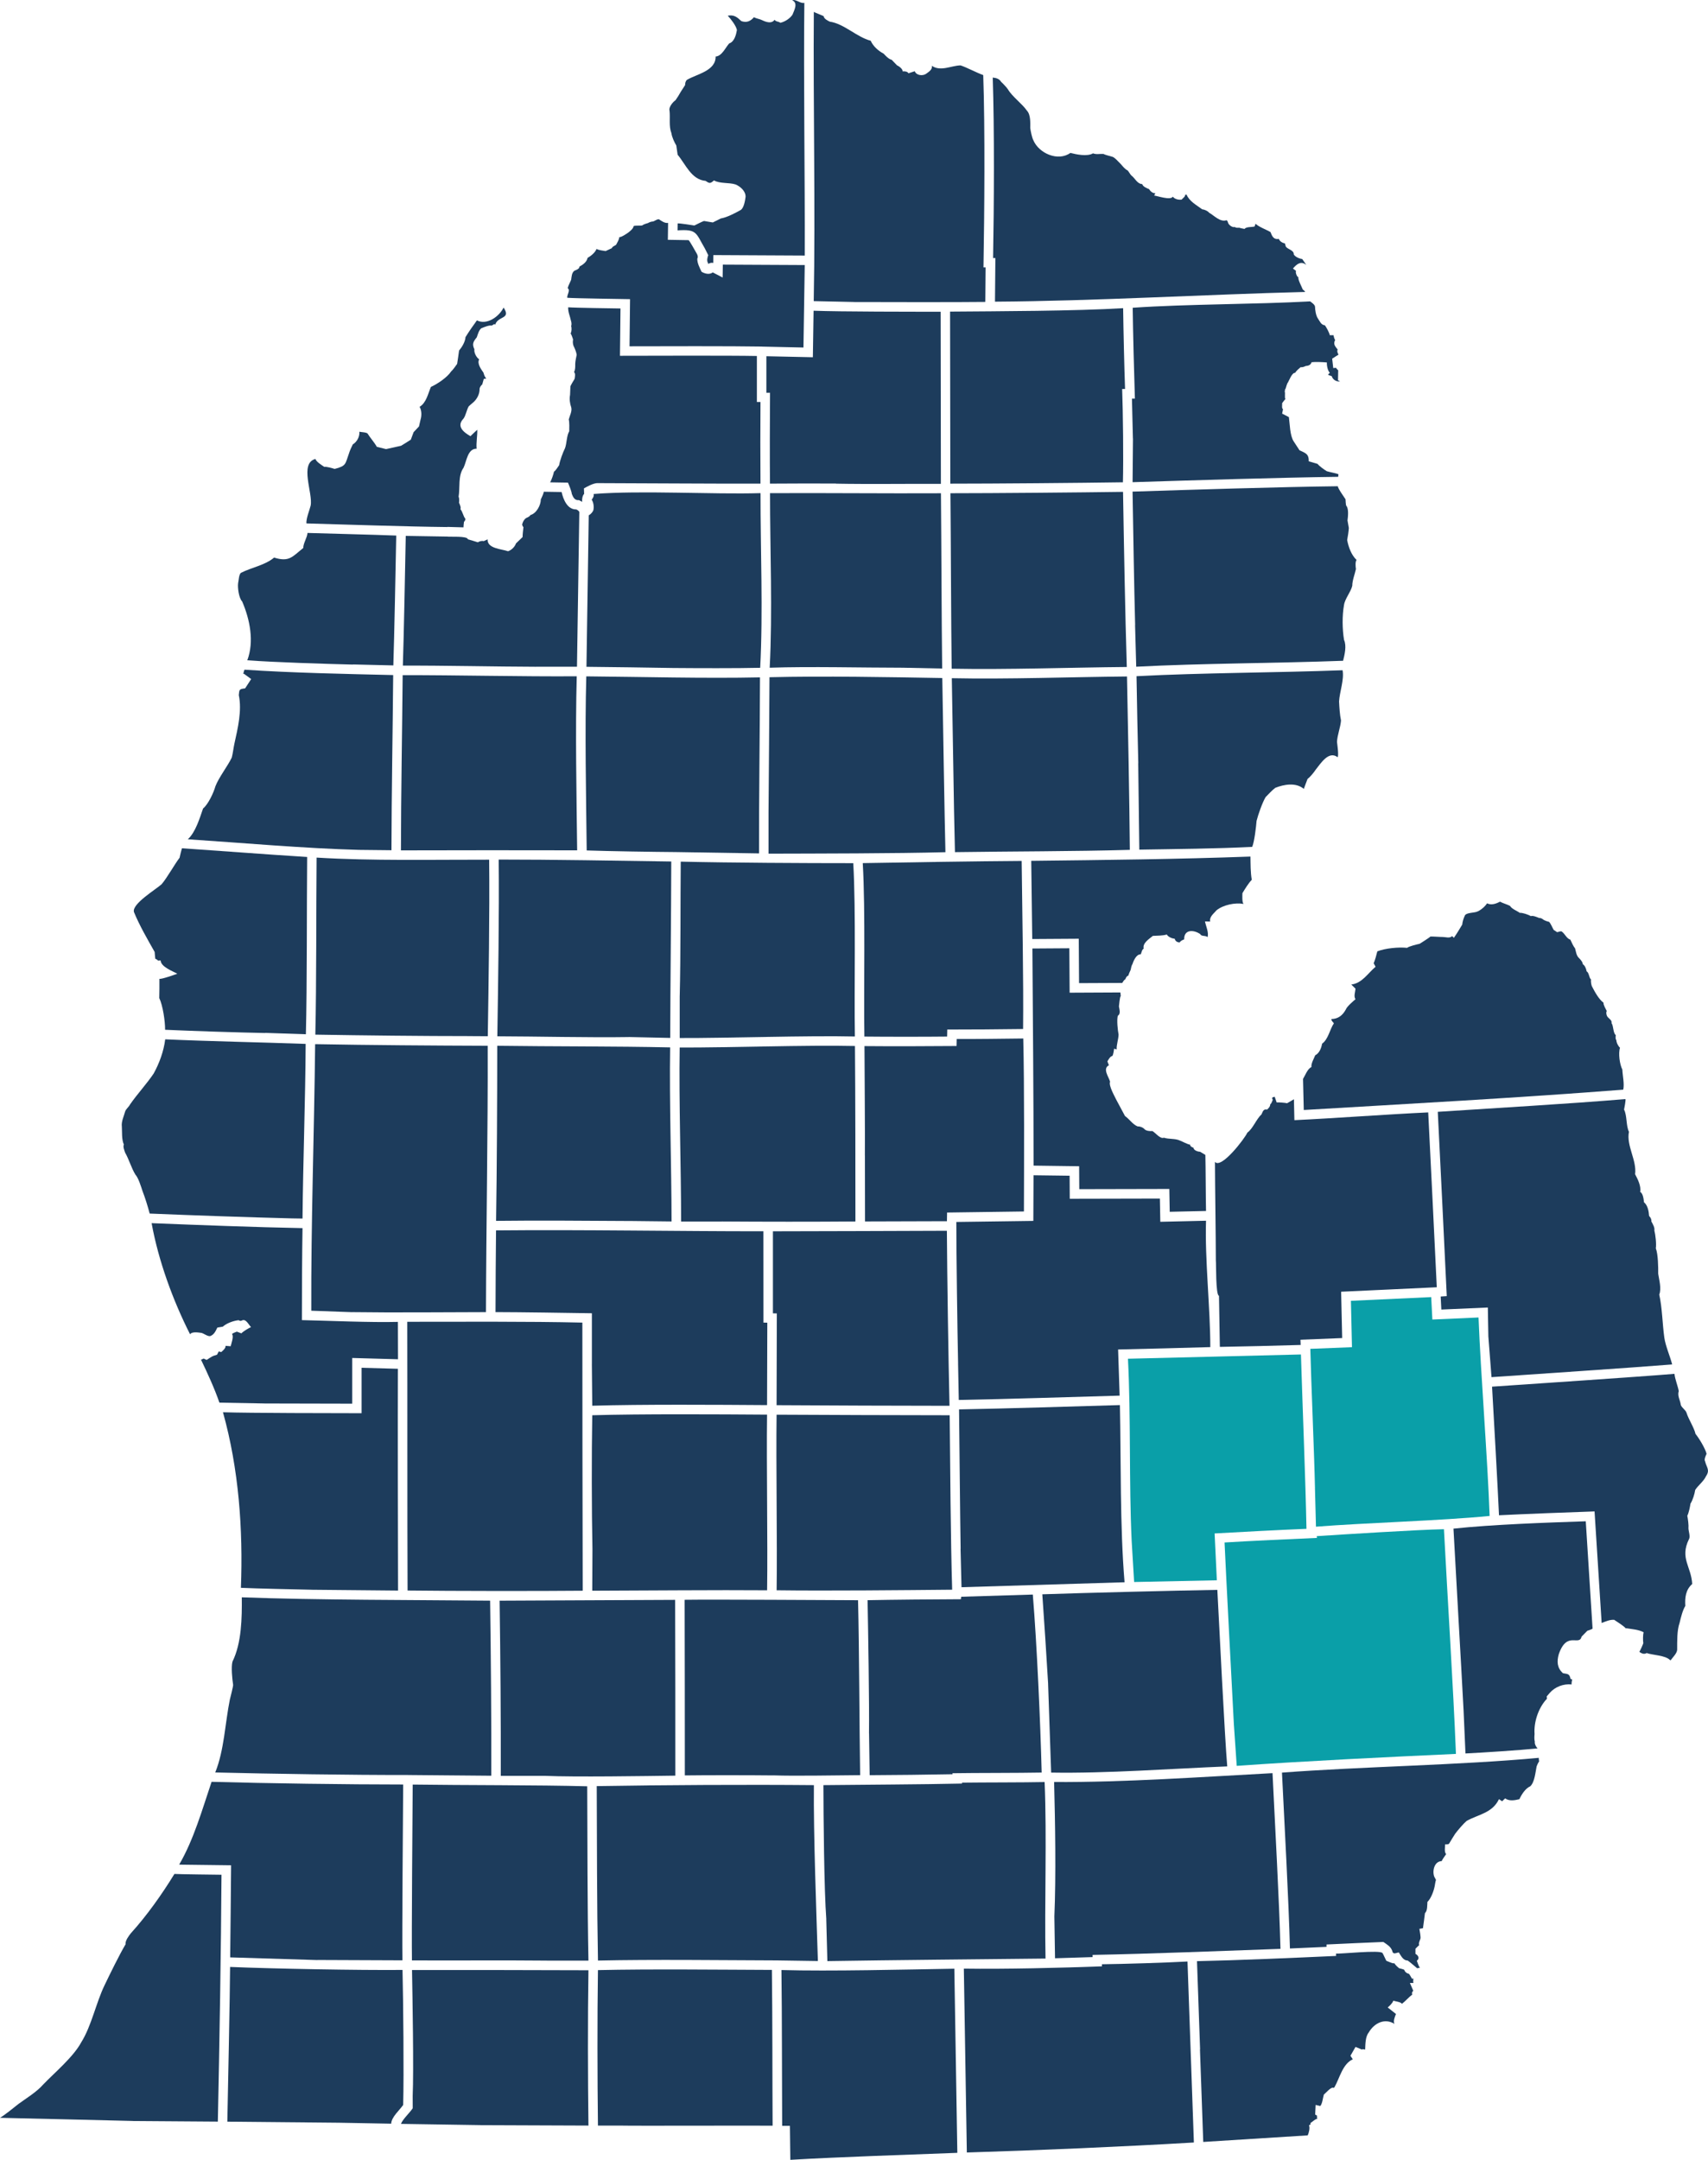
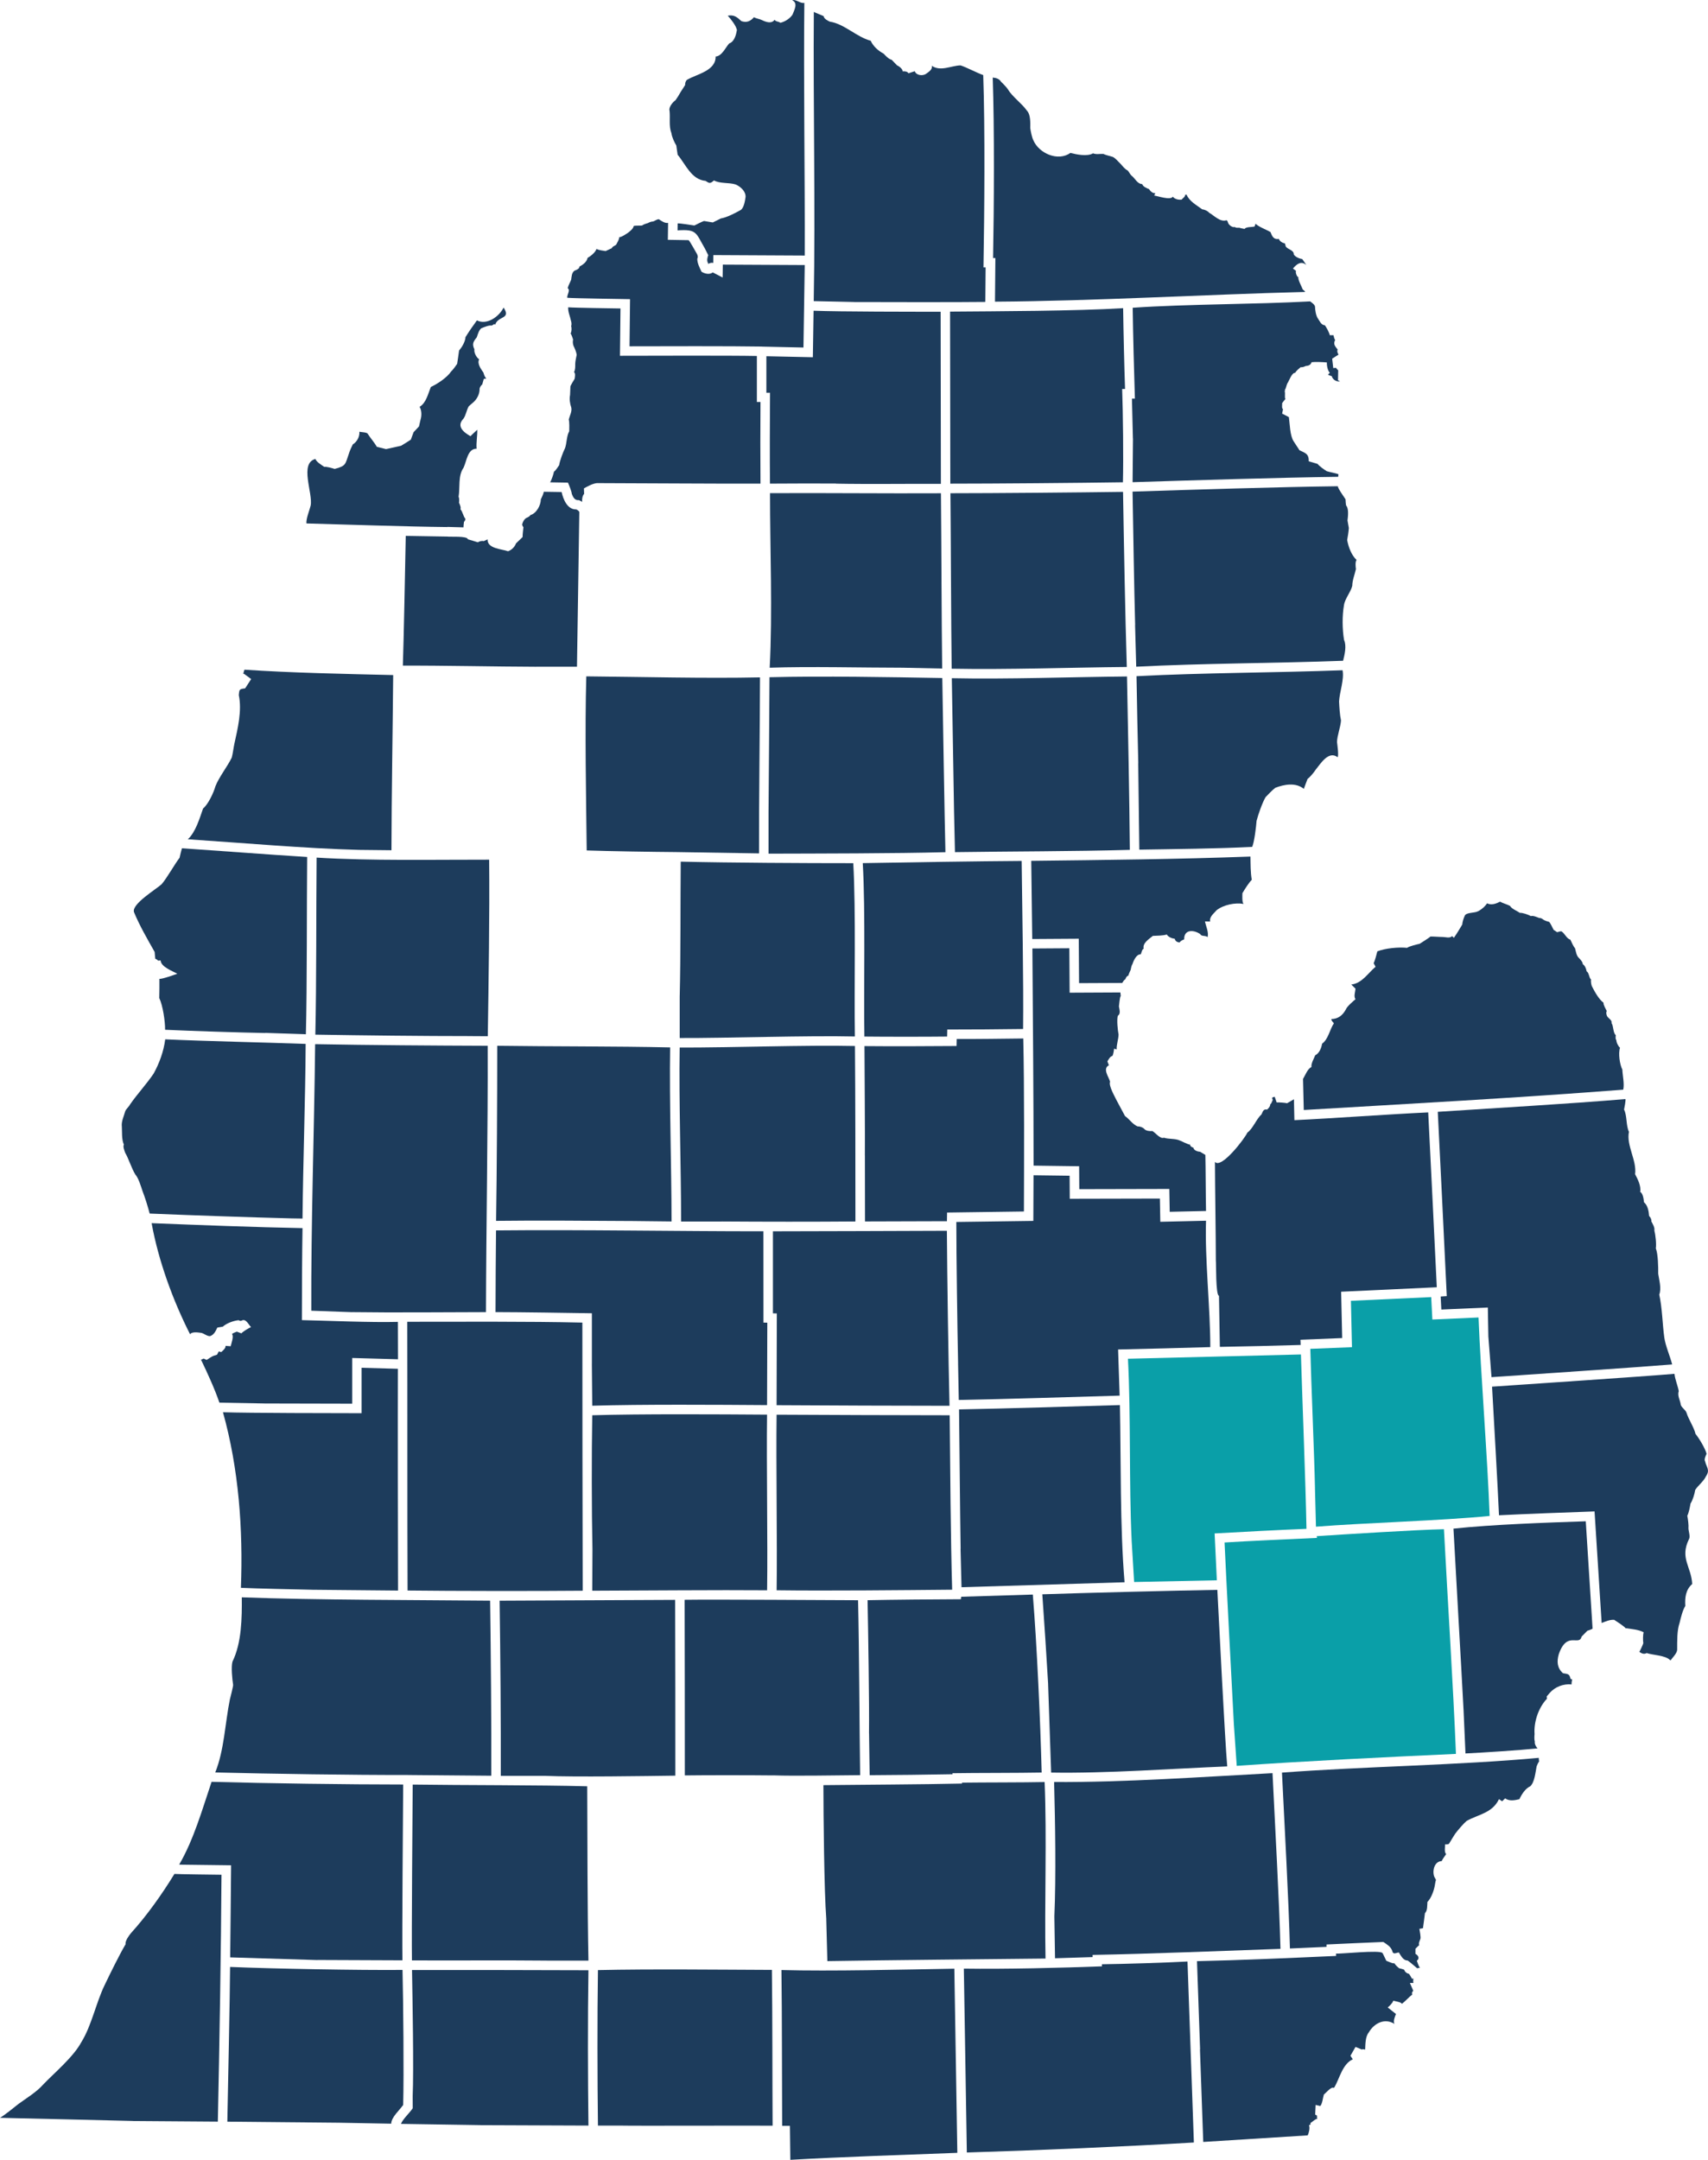
<svg xmlns="http://www.w3.org/2000/svg" id="Layer_1" data-name="Layer 1" viewBox="0 0 695.86 879.49">
  <defs>
    <style>      .cls-1 {        fill: #0a9fa8;      }      .cls-2 {        fill: #1d3c5c;      }    </style>
  </defs>
  <path class="cls-2" d="m462.47,254.54c-.41-15.69-.79-38.47-1.05-54.35,24.33-.78,59.39-1.9,83.64-2.19-.06.81,2.68,4.61,3.12,5.31.04.47.08,2.27.31,2.64,1.09,1.18.68,4.56.5,5.99l.54,3.06c-.06,1.22-.43,3.7-.68,4.91.52,2.79,1.69,6.09,3.82,8.09-.58.79-.39,2.81-.25,3.72-.45,2.13-1.49,4.61-1.49,6.82-.6,2.54-3.02,5.29-3.37,7.85-.78,4.32-.7,9.89.02,14.19,1.11,2.44.23,6.01-.39,8.49-27.11,1.03-57.22,1.01-84.28,2.42l-.47-16.93.02-.04Z" />
  <path class="cls-2" d="m166.22,722.79c-22.67.04-55.72-.47-78.53-1.03,3.66-9.02,4.03-20.26,5.95-29.67.08-.43,1.55-5.89,1.32-6.15-.35-2.21-.85-7.15-.25-9.31,3.76-7.64,3.88-17.84,3.8-26.19,30.23,1.14,70.79,1.07,101.17,1.36.31,22.32.54,48.98.48,71.29l-33.91-.29-.04-.02Z" />
  <path class="cls-2" d="m461.56,178.52l-.39-16.19h1.2c-.31-9.17-.79-27.9-.89-37.01,22.61-1.55,49.64-1.34,72.26-2.6.62.43,1.96,1.34,2.02,2.19,0,1.24.39,3.7,1.14,4.73.76,1.09,1.34,2.73,2.87,2.81.66.91,1.78,2.93,2,4.05h1.51c.1.52.33,1.53.68,1.96-.91,1.67.02,2.6,1.03,3.88-.37.6,0,1.53.35,2.06l-2.6,1.65.45,3.84,1.12-.14c-.1.12.83.97.89,1.05l-.08,4.05.85.5c-1.61.06-2.91-.66-3.43-2.21-.21-.1-1.49-.31-1.43-.68l.68-.64c-.89-.91-1.28-3.01-1.2-4.23-1.53-.14-4.71-.29-6.22-.1-.43,1.2-1.28,1.45-2.44,1.55-.48.29-1.45.6-2.04.48-.52.45-1.98,1.61-2.17,2.29-1.34-.19-2.5,3.14-3.01,3.96-.41.39-.78,2.15-1.01,2.68l-.17.04c.02.25-.02.72-.14.95.35.41-.16,2.64.33,3.04-.29.21-1.12,1.4-1.36,1.69.08.33-.27,2.38.37,2.4l-.37,1.86,2.75,1.42c.39,2.73.39,7.52,1.96,9.89l2.38,3.63c2.38,1.11,3.82,1.43,3.76,4.48l3.59,1.05c.7.93,2.75,2.38,3.74,2.97,1.03.35,3.82.83,4.77,1.24l-.12,1.05c-24.28.31-59.43,1.42-83.76,2.19l.16-17.8-.04-.02Z" />
  <path class="cls-2" d="m235.87,203.65c-1.69.23-2.4-1.18-2.91-2.54-.1-1.09-1.12-3.57-1.57-4.58l-7.25-.12c.58-1.03,1.34-3.22,1.57-4.38.58-.23,1.73-2.11,2.09-2.6.27-1.82,1.57-5.29,2.4-6.94.74-2.04.62-5,1.71-6.88.04-1.12.1-3.76-.19-4.81.37-1.49,1.43-3.33,1.01-4.91-.56-1.55-.81-3.47-.48-5.08l.14-3.43c.08-.48,1.45-2.66,1.71-3.1.12-.68.45-2.29-.25-2.79.54-.66.52-2.44.5-3.24,0-1.07.39-2.73.6-3.78-.16-1.14-.76-2.56-1.26-3.57-.33-.72-.39-1.9-.21-2.66-.21-.66-.62-1.9-1.01-2.48.45-.64.48-2.27.23-2.99.25-.58.12-1.65-.1-2.21-.35-1.76-1.24-3.59-1.12-5.43,2.87.23,18.11.43,21.31.48l-.21,19.27c11.23-.02,45.1-.14,55.78.08v18.75h1.47c-.08,8.28-.08,24.95,0,33.23-18.92.06-47.54-.17-66.66-.21-1.71.17-3.82,1.32-5.27,2.15l.08,2.23c-.72.7-.93,2.29-.79,3.24l-1.3-.68v-.04Z" />
  <path class="cls-2" d="m439.49,382.26l-18.94.12-.41-31.84c29.14-.33,60.22-.66,89.31-1.74.06,3.04,0,6.44.54,9.46-1.4,1.45-2.77,3.72-3.82,5.45,0,.85-.21,3.7.47,4.38-3.41-.64-8.24.37-10.99,2.56-1.11,1.36-3.02,2.62-2.6,4.61l-2.13-.04c.33,1.74,1.71,4.75,1.01,6.42-.5-.81-2.56-.21-2.87-1.22-2.66-1.88-6.73-2.07-6.61,2.11-.62.21-1.47.58-1.82,1.22-.97.02-1.82-.5-2.02-1.47-1.07-.1-2.71-.74-3.24-1.74-1.69.52-3.97.45-5.68.56-1.53,1.26-4.3,2.93-3.74,5.22-.7.23-.89,1.73-1.22,2.31-1.73-.14-2.91,2.56-3.35,3.97-.37.43-.64,1.8-.74,2.35-.02.1-1.09,2.23-.85,2.29-.68.12-1.14.93-1.3,1.53-.47.14-1.05,1.11-1.28,1.49l-17.59.08-.12-18.09v.02Z" />
  <path class="cls-2" d="m222.12,723.14h-18.09c.06-22.34-.17-49.02-.48-71.33l71.51-.33c.06,17.84.1,53.75.08,71.58-12.41.16-40.93.62-52.99.08h-.02Z" />
  <path class="cls-2" d="m476.37,484.15l-36.66.08-.06-9.33-18.56-.25c0-27.13-.29-61.48-.48-88.41l15.05-.1.12,18.09,20.67-.1c0,.33.17,1.14.17,1.47-.43.19-.68,3.82-.76,4.23.19,1.18.83,3.06-.45,3.78-.48,1.82-.04,5.84.31,7.68-.04,1.9-.89,4.15-.78,6.05l-1.03-.31c-.12.52-.31,2.71-.81,3.02-.79.06-1.55,1.53-1.94,2.15l.62,1.59c-2.73,1.36,0,4.81.48,6.69-.7,1.57,1.96,6.09,2.58,7.45l3.51,6.55c1.78,1.2,3.06,3.37,5.14,4.21.95-.06,2.09.37,2.75,1.07.66.78,2.29.91,3.22.81,1.11.48,3.2,3.39,4.73,2.71,1.98.68,4.6.25,6.5,1.16.97.35,3.24,1.61,4.17,1.67,0,.66.79,1.11,1.36,1.24.12,1.11,1.76,1.63,2.73,1.67l2.13,1.28c.12,4.11.16,18.44.27,22.82l-14.79.33-.17-9.38-.02.08Z" />
-   <path class="cls-2" d="m143.77,270.62c-11.98-.31-31.1-.89-43.02-1.74,2.89-7.66,1.05-16.67-2.09-23.96-1.34-1.36-1.9-5.56-1.65-7.45.23-.79.29-3.9,1.3-4.27,4.11-2.11,9.75-3.06,13.36-6.15,6.22,1.94,7.43-.37,11.89-3.92-.04-1.88,1.63-4.28,1.71-6.11,9.68.31,26.41.68,36.16,1.07-.21,11.42-.81,41.88-1.18,52.87l-16.48-.39.02.04Z" />
  <path class="cls-2" d="m53.92,863.67c-16.64-.43-37.3-.89-53.92-1.28,1.76-1.01,5.91-4.34,7.54-5.66,3.04-2.21,7.45-4.91,9.95-7.79,4.71-4.92,12.41-11.32,15.63-17.33,4.13-6.57,6.09-16.27,9.5-23.25,2.21-4.61,5.97-12.29,8.55-16.66-.25-1.38,1.4-3.55,2.19-4.52,6.44-7.08,12.7-15.92,17.7-24.1,1.34.14,17.37.29,19.18.33-.16,29.53-.85,70.69-1.49,100.53l-34.82-.25v-.02Z" />
  <path class="cls-2" d="m253.07,865.55h-9.46c-.23-19.56-.29-43.74,0-63.31,21.68-.48,49.09-.16,70.87-.08.25,19.62.17,43.84.29,63.44-4.63-.1-56.85.1-61.72-.04l.02-.02Z" />
-   <path class="cls-2" d="m316.45,798.29c-22.3-.08-50.62-.43-72.83.06-.43-22.61-.41-48.45-.5-71.04,27.36-.45,61.29-.64,88.47-.39-.19,20.34,1.01,51.54,1.63,71.62l-16.77-.25h0Z" />
  <path class="cls-2" d="m138.13,864.39c-11.23-.08-34.22-.31-45.51-.43.23-12.02,1.07-51.69,1.12-63.01,17.51.74,52.74,1.38,70.25,1.22.31,13.09.6,42.25.27,54.97-1.43,2.13-4.77,4.87-4.89,7.64l-21.27-.39h.02Z" />
  <path class="cls-2" d="m310.32,141.12c-11.38-.21-42.05-.14-53.84-.1l.21-19.2c-3.65-.08-22.37-.31-25.57-.56-.23-1.16,1.4-3.06.16-3.92.27-1.14,1.01-2.37,1.42-3.45.19-1.24.21-2.85,1.34-3.66.58-.23,2.17-.79,2-1.65,1.4-.74,3.06-1.92,3.33-3.55,1.34-.78,3.1-2.15,3.66-3.66,1.01.54,2.58.68,3.7.87.62-.31,1.92-.91,2.56-1.2,0-.52,1.34-1.11,1.71-1.34.31-.6,1.38-2.38,1.28-3.1,1.22-.14,2.52-1.16,3.53-1.78.89-.7,2.15-1.63,2.38-2.79.72-.27,2.62-.06,3.41-.21.6-.47,1.65-.79,2.37-.97.47-.33,1.45-.66,2.04-.66.78-.17,1.65-1.01,2.46-.89.99.64,2.33,1.69,3.72,1.47l-.1,6.88,8.45.14c.43.25,2.87,4.71,3.18,5.22.41.6.81,1.63.37,2.31-.1,1.73,1.01,3.82,1.73,5.33,1.24.79,3.28,1.32,4.56.27l4.03,2.09.08-5.25,33.37.17-.52,33.58-17.02-.37.02-.02Z" />
  <path class="cls-2" d="m347.92,122.97l-16.4-.35c.72-37.4-.25-80.27.04-117.79l.43.23,3.57,1.51c.1,1.07,1.69,1.88,2.52,2.25,5.84.85,10.94,6.28,16.66,7.77.93,2.21,3.16,4.17,5.25,5.25.85.89,2,2.21,3.28,2.5l2.17,2.25c.87.39,2.33,1.47,2.31,2.48.78-.1,1.96,0,2.37.78l2.56-.85c.62,1.71,3.14,2,4.54,1.11,1.03-.78,2.79-1.73,2.4-3.32,3.61,2.48,7.93-.1,11.73-.16,2.46.79,6.86,3.14,9.23,3.94.76,21.83.48,56.23.1,78.31h.87l-.12,14.06c-10.59.14-42.46.08-53.51.04l.02-.02Z" />
  <path class="cls-2" d="m276.93,405.45c.41-16.21.25-38.37.41-54.58,20.24.47,50.24.62,70.29.62,1.12,19.29.33,51.28.66,70.58-19.41-.45-51.96.7-71.37.62v-17.24h.02Z" />
  <path class="cls-2" d="m316.41,647.6c.29-19.87-.29-51.4-.02-71.53,17.59.1,52.95.23,70.52.23.21,20.84.39,50.41,1.01,71.04-20.09.19-51.19.5-71.51.23v.02Z" />
  <path class="cls-2" d="m367.83,271.9c-16.6,0-37.73-.56-54.25,0,1.2-22.63.12-48.39.14-71.08,22.14-.12,47.48.16,69.63.04.19,19.7.25,51.96.5,71.37l-16.02-.33h0Z" />
  <path class="cls-2" d="m315.03,722.96c-8.98-.1-27.11-.12-36.02,0,0-17.82-.02-53.69-.08-71.51,11.05-.17,58.69.12,70.65.17.5,20.24.54,51.23.85,71.24-9.09.04-26.31.41-35.4.08v.02Z" />
  <path class="cls-2" d="m288.49,107.13c-.64-.87-.29-2.31.06-3.22l-1.4-2.77c-3.7-6.34-3.16-7.87-11.11-7.33l.04-2.83c.83-.1,5.86.7,6.81.85.5-.25,3.49-1.76,3.94-1.84l3.57.6,3.26-1.63c2.46-.39,5.95-2.23,8.12-3.45,1.32-.83,1.8-3.97,1.98-5.35.06-2.33-2.13-4.25-4.13-5.06-2.56-.83-6.44-.27-8.74-1.63-1.49,1.28-1.76,1.34-3.41.19-5.82-.5-8.1-6.71-11.4-10.64-.19-.99-.37-2.77-.54-3.76-.83-1.38-1.78-3.43-2-5.04-1.11-2.83-.43-6.19-.76-9.15-.45-1.38,1.36-3.55,2.42-4.25.68-.95,1.57-2.35,2.11-3.37l1.82-2.83c-.06-.64.21-1.73.78-2.13,4.01-2.35,11.73-3.61,11.65-9.48,2.54-.12,4.03-3.7,5.53-5.33,2.11-.68,2.81-3.55,3.14-5.45-.31-1.75-2.56-4.6-3.74-5.84,2.56-.47,3.8.56,5.55,2.21,2.17.74,3.7.06,5.14-1.59.93.56,2.4.72,3.35,1.22,1.57.76,3.86,1.55,5.06-.19.43.85,1.67.66,2.33,1.24,1.86-.41,3.92-1.73,4.96-3.32.72-1.9,2.35-4.69-.12-5.87,1.57-.5,3.35,1.49,4.94,1.07-.35,32.13.27,70.87.16,102.9l-37.23-.19-.04,3.2c-.6-.19-1.51,0-2,.41l-.14-.31.04-.02Z" />
  <path class="cls-1" d="m461.05,627.39c-1.11-23.21-.29-50.92-1.51-74.1,22.06-.56,48.43-1.16,70.48-1.74.6,19.8,1.88,51.23,2.25,71-9.19.35-28.17,1.34-37.42,1.88l.91,19.08-33.7.7-1.01-16.81h0Z" />
  <path class="cls-2" d="m352.16,422.1c-.31-19.31.47-51.34-.66-70.63,17.51-.31,47.52-.79,64.74-.89.21,19.49.79,49.17.58,68.44-7.68.12-23.27.23-30.89.21l-.06,2.87c-8.41.1-25.32.1-33.74,0h.02Z" />
  <path class="cls-2" d="m218.36,271.51c-16.11-.04-38.14-.54-54.23-.47.37-10.82.97-41.57,1.18-52.82l16.87.27c.87.21,8.3-.37,8.43,1.12.99.25,3.08.91,4.07,1.22.58-.41,1.69-.7,2.38-.47l1.59-.74c-.17,3.82,5.68,3.9,8.34,4.85,1.43-.48,2.73-1.78,3.24-3.2l2.68-2.58c-.02-.85.23-3.14.35-4.01-.35-.39-.7-.99-.41-1.51.21-.81.81-1.82,1.57-2.25.58-.25,1.34-.58,1.67-1.18,2.46-.68,4.23-3.97,4.25-6.38.35-.7,1.11-2.35,1.22-3.12l7.25.12c.64,2.95,2.35,7.21,5.97,7.08.41.16,1.07.6,1.24,1.03l-.95,63.03h-16.71Z" />
  <path class="cls-2" d="m351.77,572.37l-35.38-.17.1-37.36-1.59-.04c0-8.34-.02-25.09,0-33.41,20.03,0,50.59-.16,70.87-.21.12,19.58.62,51.75,1.07,71.27l-35.04-.08h-.02Z" />
  <path class="cls-2" d="m321.82,865.65h-3.16c-.1-19.6-.04-43.84-.29-63.44,19.76.56,50.49-.21,70.44-.54l1.22,74.98c-21.13.83-46.9,1.61-68.04,2.85l-.17-13.86v.02Z" />
  <path class="cls-2" d="m530.87,439.34c.83-1.3,1.82-4.15,3.43-4.83-.21-1.47,1.05-3.51,1.53-4.79,1.67-.81,2.52-2.99,2.81-4.73,2.58-1.86,3.1-5.8,4.81-8.3-.23-.31-1.24-1.24-1.01-1.73,2.77-.04,4.6-1.55,5.87-3.9.45-1.22,2.95-3.33,3.94-4.17-.83-1.16-.08-2.99,0-4.28l-1.71-1.71c4.42-.5,6.84-4.71,9.89-7.23l-.78-1.42c.5-1.07,1.22-3.68,1.49-4.85,3.22-1.28,8.71-1.8,12.12-1.43.83-.66,4.07-1.42,5.12-1.65.56-.37,4.01-2.5,4.38-2.95,1.45-.04,3.51.17,4.96.17,1.24,0,2.89.66,3.9-.35l.7.7c.87-1.18,2.66-4.09,3.41-5.39.08-1.14.58-2.7,1.09-3.72.47-1.14,3.8-1.07,4.85-1.51,1.42-.47,3.41-2.15,4.17-3.43,1.76.87,3.68.17,5.29-.68,1.14.66,2.97,1.12,4.09,1.74.64,1.2,2.87,2.02,3.94,2.81,1.24-.06,3.49.74,4.56,1.34.76-.35,2.66.48,3.35.76.62-.06,1.26.29,1.71.68.52.35,1.67.78,2.29.87.64.5,1.47,2.56,1.9,3.28l1.42.95c.35,0,1.74-.66,2-.16,1.16.83,1.92,2.81,3.39,3.2.35.83,1.32,2.89,1.92,3.55.33,1.18.52,2.83,1.42,3.76.56.54,1.76,1.82,1.73,2.7.87.47,1.43,1.98,1.55,2.89,1.07.62.91,2.54,1.8,3.33-.12.76.06,2.25.45,2.93,1.07,2.06,2.73,5.14,4.65,6.53-.17.78.99,2.73,1.32,3.37-.43.66-.08,2.04.47,2.56.7.76,1.69,1.26,1.47,2.42.83.95.58,4.01,1.73,4.83-.04.45-.23,1.71.23,2.02,0,1.01.74,2.48,1.49,3.14-.76,2.25-.12,6.81.95,8.88.1,2.46.89,5.74.37,8.18-42.56,3.32-87.56,5.76-130.16,8.28l-.31-12.72.02.04Z" />
  <path class="cls-2" d="m354.04,705.82c.16-11.77-.35-42.07-.58-54.21,9.33-.19,28.62-.37,38.02-.39l.12-1.01,29.18-.89c1.67,20.28,3.08,51.92,3.61,72.48-9.23.19-27.03.12-36.32.27v.41c-8.41.17-25.34.37-33.76.39l-.25-17.02-.02-.02Z" />
  <path class="cls-2" d="m241.37,630.88c-.33-16.21-.35-38.39-.08-54.58,19.93-.58,51.05-.39,71.22-.25-.27,20.2.31,51.56.02,71.53-19.87-.17-51.15.12-71.24.17l.08-16.87h0Z" />
  <path class="cls-2" d="m463.75,310.81c-.21-8.84-.6-26.68-.72-35.46,26.95-1.42,56.96-1.4,83.95-2.42.72,3.78-1.22,8.88-1.43,12.68.12,2.4.29,5.45.79,7.76-.17,2.66-1.53,6.03-1.63,8.74.1,1.01.76,5.31.27,6.24-3.68-2.81-6.94,2.6-8.96,5.08-.68,1.05-2.27,3.02-3.3,3.74-.06.19-1.55,3.99-1.53,4.07-3.2-2.7-8.03-1.86-11.63-.43-1.24.93-2.87,2.7-3.94,3.78-1.36,2.31-3.01,7.04-3.68,9.68-.19,2.38-.87,8.41-1.78,10.59-14.62.74-31.35.87-45.99,1.12l-.45-35.19.02.02Z" />
  <path class="cls-2" d="m294.11,497.41h-16.62c0-22.18-.93-48.67-.58-70.85,19.45.08,51.96-1.07,71.41-.62.17,19.68.19,51.94.19,71.45-16.73.14-37.65.12-54.41,0v.02Z" />
  <path class="cls-2" d="m336.65,781.56c-.91-11.87-1.16-42.38-1.18-54.64,16.69-.19,39.75-.27,56.48-.64v-.37c8.59-.12,25.01-.06,33.64-.25.95,22.51-.08,49.36.37,71.88-26.78.29-62.03.6-88.88,1.03l-.45-17.02.02.02Z" />
  <path class="cls-2" d="m222.8,798.37c-16.33-.17-38.66,0-54.97-.08-.17-11.21.23-59.49.31-71.6,20.18.29,51.15.16,71.1.7.1,22.57.06,48.41.5,71h-16.95v-.02Z" />
-   <path class="cls-2" d="m274.08,272.01c-8.76-.16-26.43-.41-35.15-.48l.93-61.7c.7-.31,1.57-1.28,1.86-2,.35-1.3.12-3.24-.66-4.36.48-.6,1.03-1.49.79-2.31,19.54-1.55,48.39.23,68-.35-.04,22.92,1.07,48.28-.14,71.12-9.38.23-26.12.16-35.62.08h-.02Z" />
  <path class="cls-2" d="m166.05,647.69c-.14-30.56-.04-79.2-.12-109.45,22.34,0,49-.19,71.33.33,0,35.42.06,73.76.14,109.18-17.8.17-53.57.14-71.35-.08v.02Z" />
  <path class="cls-2" d="m192.03,421.91c-19.89,0-43.64-.27-63.56-.6.48-20.38.33-51.46.52-72.09,22.43,1.38,47.81.81,70.3.85.23,21.83-.23,50.12-.56,71.89l-6.71-.04v-.02Z" />
  <path class="cls-1" d="m535.74,605.99c-.27-13.3-1.59-43.78-1.9-56.73l16.97-.68-.43-18.88,32.71-1.51.47,9.13,18.81-.83c.93,23.54,3.68,57.2,4.52,80.81-19.82,1.96-50.68,2.79-70.75,4.38l-.41-15.67.02-.02Z" />
  <path class="cls-2" d="m182.26,214.62c-17.39-.19-40.06-.99-57.39-1.47-.29-1.71,1.3-5.58,1.69-7.25,1.03-5-4.73-17.29,1.98-19.02.17,1.12,2.75,2.66,3.59,3.24.93-.17,3.32.54,4.21.83,4.87-1.24,4.27-2.04,5.84-6.32.27-.95,1.09-2.79,1.55-3.66,1.71-1.03,2.85-3.14,2.68-5.16.54.17,3.2.19,3.43.87,1.03,1.65,2.75,3.57,3.68,5.27l3.76.93,6.13-1.36c.93-.58,3.08-1.86,3.96-2.48l1.14-3.06,2.19-2.33.66-2.87c.48-1.55.45-3.68-.41-5.12,2.75-1.63,3.45-5.43,4.61-8.1,2.62-1.18,6.63-3.86,8.24-6.3.68-.58,1.92-2.33,2.44-3.08.12-.87.72-4.61.79-5.43,1.2-1.43,2.5-3.55,2.62-5.47,1.26-2.06,3.24-4.91,4.65-6.82,4.07,2.07,9.09-1.55,10.86-5.22,3.24,4.83-2.4,3.33-3.41,7.02l-.31-.33-1.12.66c-1.05-.27-3.24.7-4.25,1.09-1.01.85-1.4,2.48-1.82,3.66-1.43,1.8-2.02,2.7-.97,4.92-.27,1.3.85,3.37,1.94,4.07-.95,1.73.83,4.09,1.75,5.43.16.66.62,2,1.18,2.4l-1.05.14-.62,2.23c-.47.37-1.03,1.16-1.09,1.75.06,2.06-.97,4.11-2.46,5.47-.31.23-1.65,1.43-1.96,1.71-.79,1.26-1.22,3.82-2.15,5.02-3.02,3.14.08,5.56,2.85,7.14.12-.1,2.7-2.62,2.77-2.62.1,2.37-.5,5.33-.25,7.72-3.74-.06-4.07,5.18-5.35,7.77-2.29,3.2-1.38,8.09-2,11.81.31.54.27,1.78.16,2.38.25.56.95,2.06.58,2.68.89.93,1.18,2.99,2.02,3.88.06.41-.23.99-.56,1.24-.06.37-.23,1.9-.21,2.27l-6.65-.19.1.08Z" />
  <path class="cls-2" d="m392.69,801.64c16.62.25,39.59-.31,56.25-.93v-.85c8.73-.1,26.21-.64,34.86-1.12.64,18.32,1.94,55.34,2.6,73.7-28.68,1.69-63.58,3.2-92.5,4.07l-1.22-74.86h.02Z" />
  <path class="cls-2" d="m427.02,685.68c-.52-9.09-1.71-27.4-2.37-36.47,17.78-.6,53.53-1.51,71.31-1.8.66,12.56,3.02,60.28,4.03,71.88-22.45.91-49.25,2.91-71.74,2.52l-1.24-36.12Z" />
  <path class="cls-2" d="m596.29,696.73c-1.07-20.47-3.04-53.79-4.13-74.26,15.94-1.69,37.89-2.46,53.9-2.99l2.77,43.68c-.16.29-1.86.81-2.15.91l-2.33,2.38c-.95,4.05-6.01-2.52-9.31,7.23-.81,2.91-.66,5.55,1.73,7.66,1.94.37,2.66.14,3.1,2.35l.64.16c-.02.25-.37,1.86-.19,2.07-3.33-.35-6.79.95-9,3.51l-1.2,1.4c.1.41.29,1.01-.19,1.24-3.24,3.63-5.08,9.25-4.73,14.06-.08.97-.16,2.11.1,3.08-.16.89.5,2.15,1.12,2.75-7.15.74-22.14,1.71-29.37,2.06l-.76-17.28v-.02Z" />
  <path class="cls-2" d="m146.27,346.08c-22.34-.6-47.46-2.85-69.74-4.32,3.18-2.91,4.83-8.63,6.2-12.53,2.13-1.74,4.32-6.48,5.04-9.07,1.42-3.66,4.94-8.12,6.65-11.65.45-1.65.72-4.07,1.09-5.74,1.36-6.15,3.12-13.42,1.78-19.72.23-2.29.12-2.44,2.58-2.75l2.46-3.78-3.02-2.21-.23.21c.08-.47.35-1.38.52-1.82,18.56,1.28,42,1.76,60.59,2.19-.19,22.69-.66,48.63-.7,71.33l-13.2-.14h-.02Z" />
  <path class="cls-2" d="m108.04,420.65c-10.51-.19-30.13-.83-40.78-1.32.04-3.37-.91-9.87-2.37-12.91.06-2.19.08-5.62.06-7.85.7.31,6.51-1.76,7.29-2.06-1.86-1.05-6.67-2.75-6.81-5.41l-1.12.08c-.04-.35-.7-.6-.97-.72-.19-.04-.27-2.71-.33-2.81-2.89-5.1-6.2-10.8-8.43-16.25-.99-3.3,8.98-9.23,11.27-11.34,2.23-2.6,5.31-8.18,7.33-10.8-.06.1.91-4.05,1.01-3.84,15.43,1.05,35.48,2.6,50.95,3.55-.19,20.73-.02,51.73-.52,72.19l-16.56-.56-.02.06Z" />
  <path class="cls-2" d="m256.42,497.2c-16.52-.1-37.85-.27-54.31-.06.33-20.69.47-50.88.47-71.29,22.06.31,48.39.17,70.44.66-.35,22.18.56,48.69.58,70.87l-17.2-.19.02.02Z" />
  <path class="cls-2" d="m352.36,470.54c.1-5.76-.14-38.1-.16-44.56,9.17.1,28.27.06,37.52-.04l.06-2.85c6.26.04,20.73-.12,27.11-.21.47,19.23.33,51.21.27,70.44l-31.31.43-.06,3.53-33.37.1-.04-26.85-.02.02Z" />
  <path class="cls-2" d="m275.46,346.97c-9.02-.06-27.49-.35-36.43-.66-.25-22.2-.78-48.71-.17-70.89,22.3.19,48.49.89,70.77.41-.04,19.66-.45,52-.39,71.68l-33.8-.54h.02Z" />
  <path class="cls-2" d="m488.93,834.51l-1.26-35.91c16.77-.35,39.86-1.36,56.65-2.13v-.97c1.67.23,18.07-1.57,18.94-.19.5.83,1.07,2.25,1.53,3.12.39.1,2.91,1.38,3.3.99.27.64,1.4,1.65,1.94,2.06.29.1,1.94.41,2.09.68.23.79,1.07,1.47,1.88,1.57.14,0,1.2,1.92,1.28,2.04l.56-.1c-.02.37-.19,1.49.04,1.8h-1.47l1.38,3.2c-.45.37-.72.97-.39,1.51-1.34.97-2.93,2.83-4.27,3.82-.12-.76-2.97-1.11-3.49-1.3-.21.89-1.57,2.19-2.27,2.75l3.37,2.66c-.41.99-1.28,3.06-.58,4.05-4.01-2.54-8.32-.31-10.51,3.47-1.43,1.76-1.36,4.83-1.47,6.96l-1.11-.17-.16.19-2.66-1.09-2.06,3.61.95,1.42c-4.21,1.96-5.33,7.68-7.5,11.46-.12.14-.37.19-.54.16-.72-.5-3.28,2.44-3.74,2.75-.37,1.11-.62,3.88-1.49,4.67l-1.86-.45-.19,3.92.74.43c0,.31-.08,1.11.19,1.34-.39-.33-2.58,1.55-2.87,1.71l.08.56-.66.31c.47,1.11-.04,3.1-.52,4.13l-42.56,2.68-1.34-37.69h.04Z" />
  <path class="cls-2" d="m241.14,555.44v-20.67c-10.49-.17-28.77-.45-39.26-.47.02-7.39.1-26.14.21-33.27,35.4-.35,73.5.37,108.93.35,0,9.09,0,28.02.02,37.19l1.57.04-.1,33.56c-20.24-.14-51.21-.35-71.22.25l-.16-16.98h0Z" />
  <path class="cls-2" d="m387.1,126.89c19.35-.16,51.17-.21,70.48-1.4.1,8.2.48,24.7.78,32.9h-1.18c.35,9.44.56,28.58.31,38-17.53.27-52.8.56-70.32.56l-.1-70.09.04.02Z" />
  <path class="cls-2" d="m107.67,571.5l-18.28-.33c-1.92-5.62-4.94-12.2-7.52-17.55.12.12.97-.37,1.09-.41l1.24.56c.56-.37,2.09-1.4,2.7-1.63l1.53-.5c.14-.27.52-1.07.68-1.32l1.03.25c.6-.52,1.92-1.61,1.75-2.54l2.09.17c.21-.97,1.38-4.05.54-4.94.27-.45,1.53-.78,1.98-1.01.06.06,1.78.66,1.84.7.79-.85,2.89-2.07,3.94-2.56-1.03-.95-2.07-3.57-3.76-2.66-.41.23-.93.17-1.28-.14-2.09.21-4.87,1.2-6.48,2.64l-2.21.37c-.72,1.42-1.24,2.79-2.85,3.45-.99.27-2.62-1.03-3.59-1.28-1.12-.14-3.92-.66-4.67.56-7.02-13.84-12.89-29.94-15.67-45.25,19.45.78,42.04,1.65,61.48,2.02-.17,9.15-.27,28.21-.25,37.46,10.97.25,28.09,1.01,39.11.72l.04,15.22-18.65-.52v18.61l-35.79-.08-.02-.02Z" />
  <path class="cls-2" d="m143.46,534.33l-16.64-.6c-.14-35.38,1.2-73.15,1.57-108.54,22.39.41,47.93.58,70.3.66.12,34.09-.62,74.34-.7,108.46-16.34.04-38.18.23-54.52,0l-.02.02Z" />
  <path class="cls-1" d="m502.68,701.94c-.66-12.68-3.28-62.14-3.78-73.83,9.15-.58,28.4-1.47,37.65-1.86l-.1-.72c11.4-.74,40.78-2.6,51.83-2.83,1.43,27.61,3.8,63.94,4.89,91.5-27.26,1.24-62.28,2.95-89.31,4.87l-1.18-17.12h0Z" />
  <path class="cls-2" d="m119.26,496.15c-18.28-.47-40.02-1.22-58.28-1.98-.74-2.83-1.84-6.4-2.91-9.15-.62-1.84-1.63-5.31-2.93-6.75-1.65-2.71-2.56-6.11-4.17-8.92-.25-.78-.97-2.46-.5-3.26-.97-2.19-.68-4.96-.83-7.31-.27-2.07.81-4.19,1.34-6.15.31-1.03,1.53-1.9,2-2.89,2.95-4.25,6.71-8.28,9.62-12.58,2.31-4.19,4.11-9.09,4.71-13.94,17.24.79,40.06,1.24,57.22,1.86-.12,22.67-1.07,48.49-1.28,71.12l-3.99-.06h.02Z" />
  <path class="cls-2" d="m388.69,330.3l-.91-54.13c22.65.47,48.71-.5,71.37-.7.39,19.72,1.01,50.64,1.16,70.6-22.63.64-48.63.6-71.25.93l-.37-16.67v-.02Z" />
-   <path class="cls-2" d="m256.09,422.3c-15.88.25-37.61-.27-53.47-.31.33-21.77.79-50.12.56-71.97,21.74-.02,48.57.47,70.3.79-.04,22.49-.37,49.35-.43,71.84l-16.95-.37-.02.02Z" />
  <path class="cls-2" d="m387.72,272.28c-.25-19.31-.31-51.83-.5-71.43,17.53,0,52.8-.31,70.32-.56.37,22.28.85,49.15,1.53,71.31-22.67.19-48.69,1.14-71.33.7l-.02-.02Z" />
  <path class="cls-2" d="m340.57,196.9c-5.84-.06-20.86,0-26.87.04-.1-9.11-.06-27.84.02-37.01h-1.49v-14.87l18.94.41.29-18.94c10.57.41,40.78.41,51.77.41l.1,70.09c-12.39-.06-30.4.17-42.75-.08v-.04Z" />
  <path class="cls-2" d="m126.9,647.35c-6.44-.14-22.51-.48-28.75-.78.91-23.83-.87-48.47-7.31-71.49,10.97.35,44.98.37,56.48.39v-18.5l14.79.41c-.08,21.11,0,68.81.06,90.31l-35.27-.33v-.02Z" />
  <path class="cls-2" d="m405.46,105.09h-.87c.39-21.08.56-52.64-.14-73.5,1.34.1,2.7.5,3.41,1.73.66.58,2.25,2.25,2.77,3.04,1.78,3.04,5.84,5.89,7.77,8.73,1.53,1.59,1.36,5.04,1.34,7.06.17,1.28.68,3.82,1.26,4.96,2.29,5.39,10.12,8.76,15.08,5.16,2.46.62,6.86,1.57,9.25.17,1.18.56,2.99.14,4.27.25.81.48,2.62.81,3.45,1.12.93.04,2.97,2.46,3.61,3.04.7.81,1.71,2.09,2.73,2.54.54.52.97,1.51,1.53,2.06,1.53,1.11,2.33,3.41,4.46,3.53.25,1.05,1.88,1.67,2.77,2.04.47.78,1.43,1.76,2.56,1.65l-.48.97c1.3.12,6.65,2.04,7.6.45.79,1.05,2.33,1.34,3.57,1.2.21-.31,1.78-1.43,1.38-1.94l.64-.12c1.11,2.75,4.09,4.3,6.34,5.99.89.08,2.29.66,2.83,1.38,2.02,1.14,4.42,3.86,6.98,3.12.5-.27.78,1.22.95,1.43.48.68,1.73,1.61,2.6,1.26.17.48,1.53.31,1.92.33,0,.14,1.96.45,2.02.48.66-.97,3.01-.66,4.07-.99l.41-1.14c1.05,1.2,4.71,2.56,6.07,3.41.68,1.75,1.3,3.16,3.43,2.79.29,1.01,1.51,1.65,2.46,1.84l.37,1.32c.89,1.14,3.37,1.47,3.22,3.14.58,1.03,2.33,1.76,3.45,1.88l1.67,2.42c-2.23-1.82-3.94-.29-5.45,1.45l1.28.99c-.39.45.33,2.54,1.01,2.58-.58.45,1.59,4.48,1.71,4.96.1.12,1.07.78.93,1.01-40.64,1.03-85.54,3.7-126.32,3.96l.16-17.8-.06.04Z" />
  <path class="cls-2" d="m313.11,330.68c.1-11.89.35-43.45.39-54.91,22.24-.54,48.1-.06,70.4.33.21,12.27.97,59.62,1.28,70.92-20.49.54-51.79.54-72.07.6v-16.97.02Z" />
  <path class="cls-2" d="m390.34,555.19c-.29-13.44-.72-44.52-.72-57.6l31.37-.43.08-18.59,14.7.19.06,9.38,36.72-.08.17,9.46,18.63-.43c-.52,15.61,1.76,35.93,1.74,51.46-9.25.29-28.25.76-37.56.97l.62,18.79c-20.38.56-45.18,1.4-65.53,1.76l-.29-14.85v-.04Z" />
  <path class="cls-2" d="m680.38,675.98c-1.92-1.96-7-1.96-9.52-2.85-1.03.64-2.07.14-2.97-.47.48-.83,1.3-2.62,1.61-3.53-.16-1.11-.19-3.37.14-4.44-1.96-1.14-4.94-1.3-7.1-1.67l-.08.14c-1.2-1.28-3.32-2.54-4.81-3.55-1.69-.17-3.59.7-5.12,1.28l-2.89-45.43c-9.54.31-29.53,1.09-38.93,1.57-.47-10.86-2.19-41.12-2.83-52.37,14.77-1.01,60.32-4.05,74.32-5.22.17,2.07,1.42,5.06,1.74,7.02-.62,2.04.6,3.66.83,5.6.37,1.22,1.96,2.02,2.35,3.26.79,2.58,3.06,5.97,3.66,8.59,1.42,1.71,3.97,5.91,4.5,8.1-.33.7-1.11,2.33-.6,3.08.58,2.46,2.11,3.49.35,6.07-.89,2-3.22,3.74-4.38,5.55-.27,1.71-.99,4.11-1.92,5.58-.25,1.49-.64,3.57-1.3,4.96.27,1.32.6,3.8.47,5.14.04,1.2.83,3.28.21,4.4h-.02c-3.78,7.76.95,11.09,1.34,18.23-2.68,2.33-3.02,5.6-2.81,8.92-1.12,1.82-1.84,4.83-2.33,6.9-1.12,3.16-.97,7.7-.99,10.97-.1,1.51-1.86,3.12-2.66,4.28l-.33-.12.06-.02Z" />
  <path class="cls-2" d="m195.62,865.36l-32.26-.5c.72-1.96,3.68-4.6,4.79-6.38l-.02-4.98c.47-10.37-.08-40.5-.27-51.3,22.51,0,49.38,0,71.88.1-.31,19.56-.25,43.72,0,63.25l-44.11-.17h0Z" />
  <path class="cls-2" d="m606.37,544.02l-.21-11.59-18.94.83-.27-5.31,2.48-.17c-.89-18.71-2.71-56.4-3.66-75.04,24.12-1.59,52.33-3.18,76.43-5.18.27.14-.47,3.99-.54,4.28,1.28,2.46.76,6.59,2,9.05-1.16,5.53,3.26,11.61,2.5,17.26,1.07,2,2.52,4.87,2.07,7.21,1.18.58,1.43,3.08,1.55,4.21,1.57,1.3,1.94,3.7,2.09,5.6.54.48,1.05,1.43.91,2.19.5.97,1.49,2.54,1.22,3.68.47,1.8.89,5.47.6,7.31.93,2.23,1.01,7.91.97,10.31.37,2.58,1.4,5.97.43,8.51,1.2,5.29,1.3,12.1,2.06,17.49.47,3.39,2.37,7.68,3.2,10.95-13.36,1.11-59.47,4.21-73.6,5.18l-1.3-16.77.02-.02Z" />
  <path class="cls-2" d="m391.37,630.69c-.23-13.59-.47-42.87-.64-56.77,20.36-.37,45.16-1.18,65.53-1.76.47,22.59,0,49.6,1.9,72.15-16.52.48-50,1.51-66.43,2.02l-.39-15.63h.02Z" />
  <path class="cls-2" d="m496.63,527.66c-1.4-.17-1.11-13.4-1.28-14.35-.02-10.84-.33-29.37-.37-40.19,2.54,3.08,12.2-9.58,13.22-11.92,2.25-1.59,3.65-5.53,5.76-7.43.52-1.11.76-2.29,2.25-1.94.54-.45,1.36-1.32,1.28-2.11.47-.25.87-1.4,1.05-1.86-.54-1.01-.12-1.03.79-1.24l.79,2.29c1.09-.04,3.22.12,4.27.33l2.77-1.61.19,8.51c16.19-.76,38.37-2.42,54.52-3.16.89,17.74,2.66,53.46,3.49,71.2-.7.08-38.27,1.76-38.97,1.82l.43,18.87-17,.68.08,2.13c-8.2.25-24.74.66-32.92.78l-.35-20.79h0Z" />
  <path class="cls-2" d="m129.32,798.15l-35.54-1.09c.12-9.11.29-28.29.37-37.5l-20.24-.25-.91-.04c5.95-10.16,9.44-22.59,13.2-33.7,22.74.64,55.45,1.09,78.06,1.09-.08,12.41-.48,60.14-.31,71.6l-34.63-.14v.02Z" />
  <path class="cls-2" d="m429.56,780.37c.7-16.25.33-38.49-.1-54.72,28.52.17,60.49-2.09,88.98-3.61.93,19.54,2.75,51.98,3.24,71.55-23.91.83-52.56,2.02-76.53,2.46v.89l-15.32.48-.27-17.06h0Z" />
  <path class="cls-2" d="m577.21,801.35c-1.16-.91-2.48-2.17-3.72-3.02-1.9,0-2.71-1.98-3.59-3.28-1.18.14-2.35,1.07-2.7-.68-.62-1.76-2.19-2.6-3.61-3.59-.93,0-21.48.95-23.15,1.03v.97l-14.91.66c-.48-19.58-2.31-52.06-3.24-71.62,32.46-2.46,72.2-3.01,104.64-6.01-.08,0,.12,1.42.12,1.47-.35.43-.83,1.45-1.01,2-.47,2.27-.79,6.44-2.58,8.1-2.06.93-3.55,3.35-4.44,5.27-1.92.45-4.07.89-5.82-.33l-1.22,1.18-1.28-.87c-2.7,5.68-8.34,6.17-13.17,8.86-1.3,1.09-3.65,3.86-4.67,5.22-.41.66-2.11,3.33-2.44,3.97-.25.45-1.24.37-1.67.37.02,1.11-.43,3.1.43,3.96-.43.6-1.55,2.17-1.82,2.85-2.95.06-3.92,3.92-3.04,6.3.16.33.52,1.03.72,1.36-.17.29-.47,2.15-.52,2.5-.39,2-1.47,5.02-2.97,6.46-.12,1.32.08,3.59-1.01,4.58-.16,1.34-.6,4.81-.81,6.13l-1.45.25c.08.66.7,3.53.39,4.13-.19.54-.91,2-.43,2.56-.12-.16-1.49,1.42-1.57,1.43v2.06c1.2.64,1.8,1.88.56,2.83.23.64.83,2.42,1.32,2.91,0-.16-1.2.16-1.26.14l-.06-.1-.02-.04Z" />
-   <path class="cls-2" d="m163.35,346.27c.02-22.72.5-48.65.7-71.35,22.2-.02,48.72.62,70.92.47-.6,22.18-.08,48.69.17,70.87-22.7-.06-49.11-.04-71.8.02Z" />
</svg>